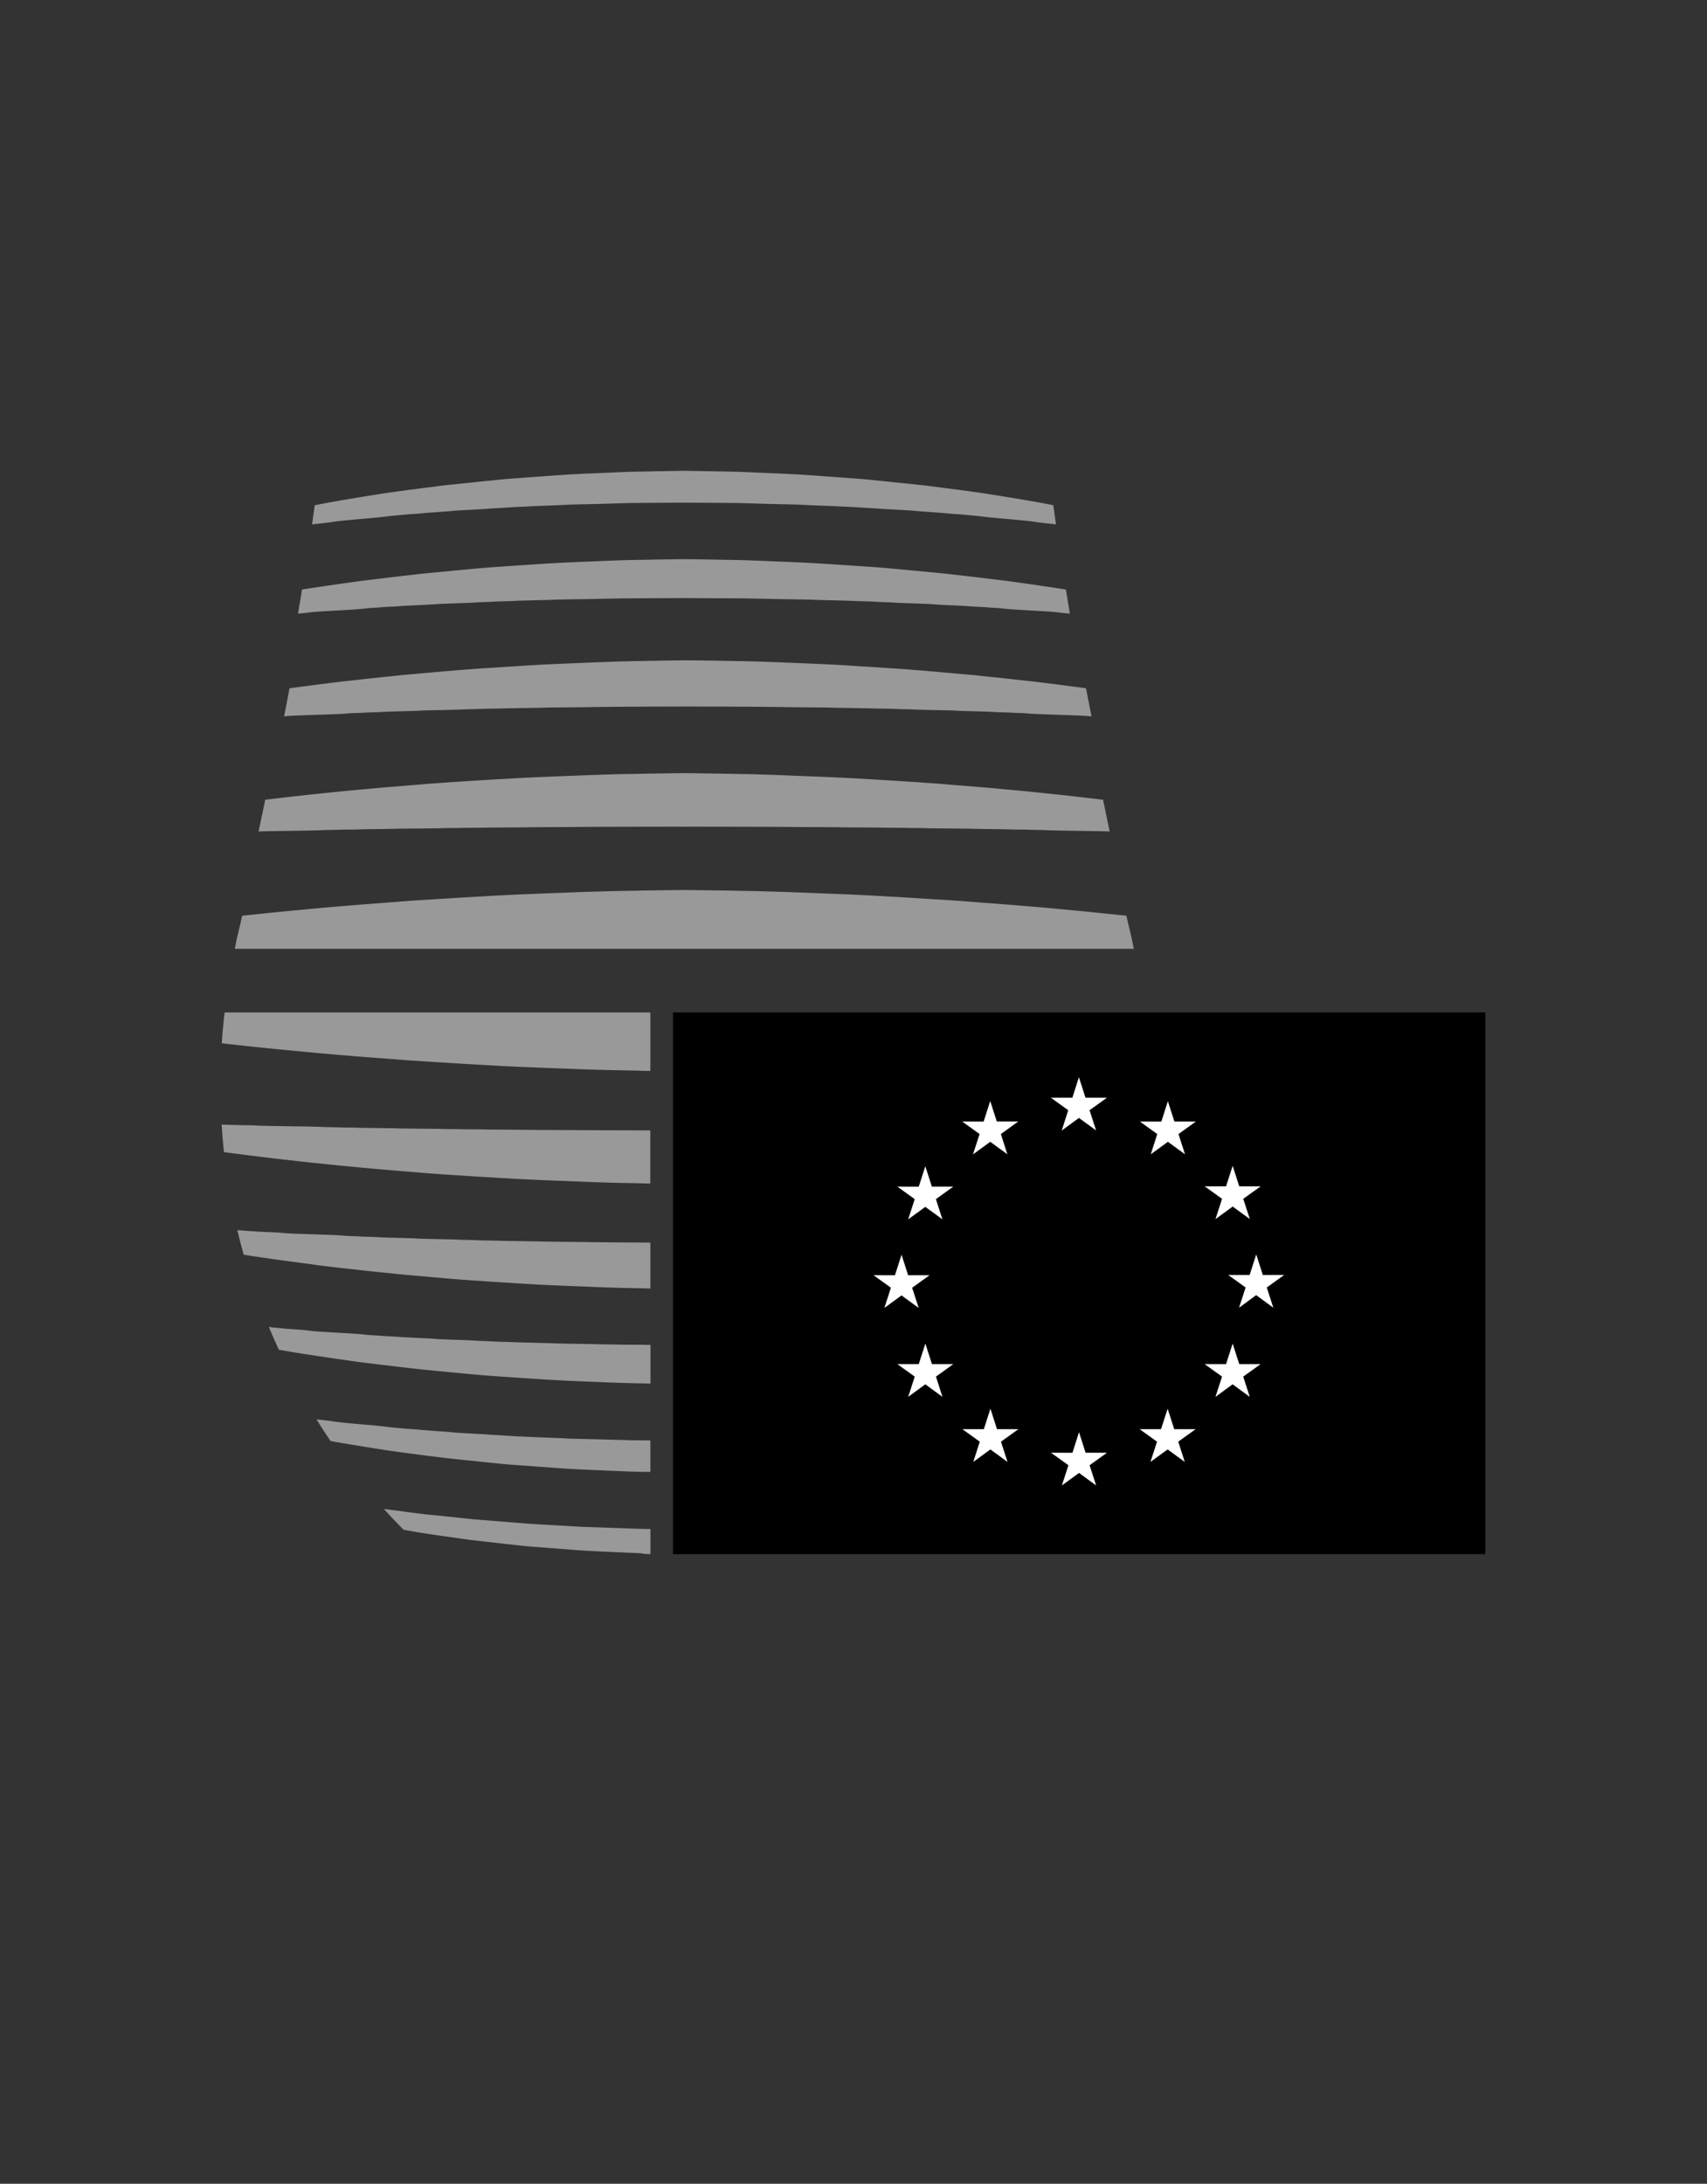
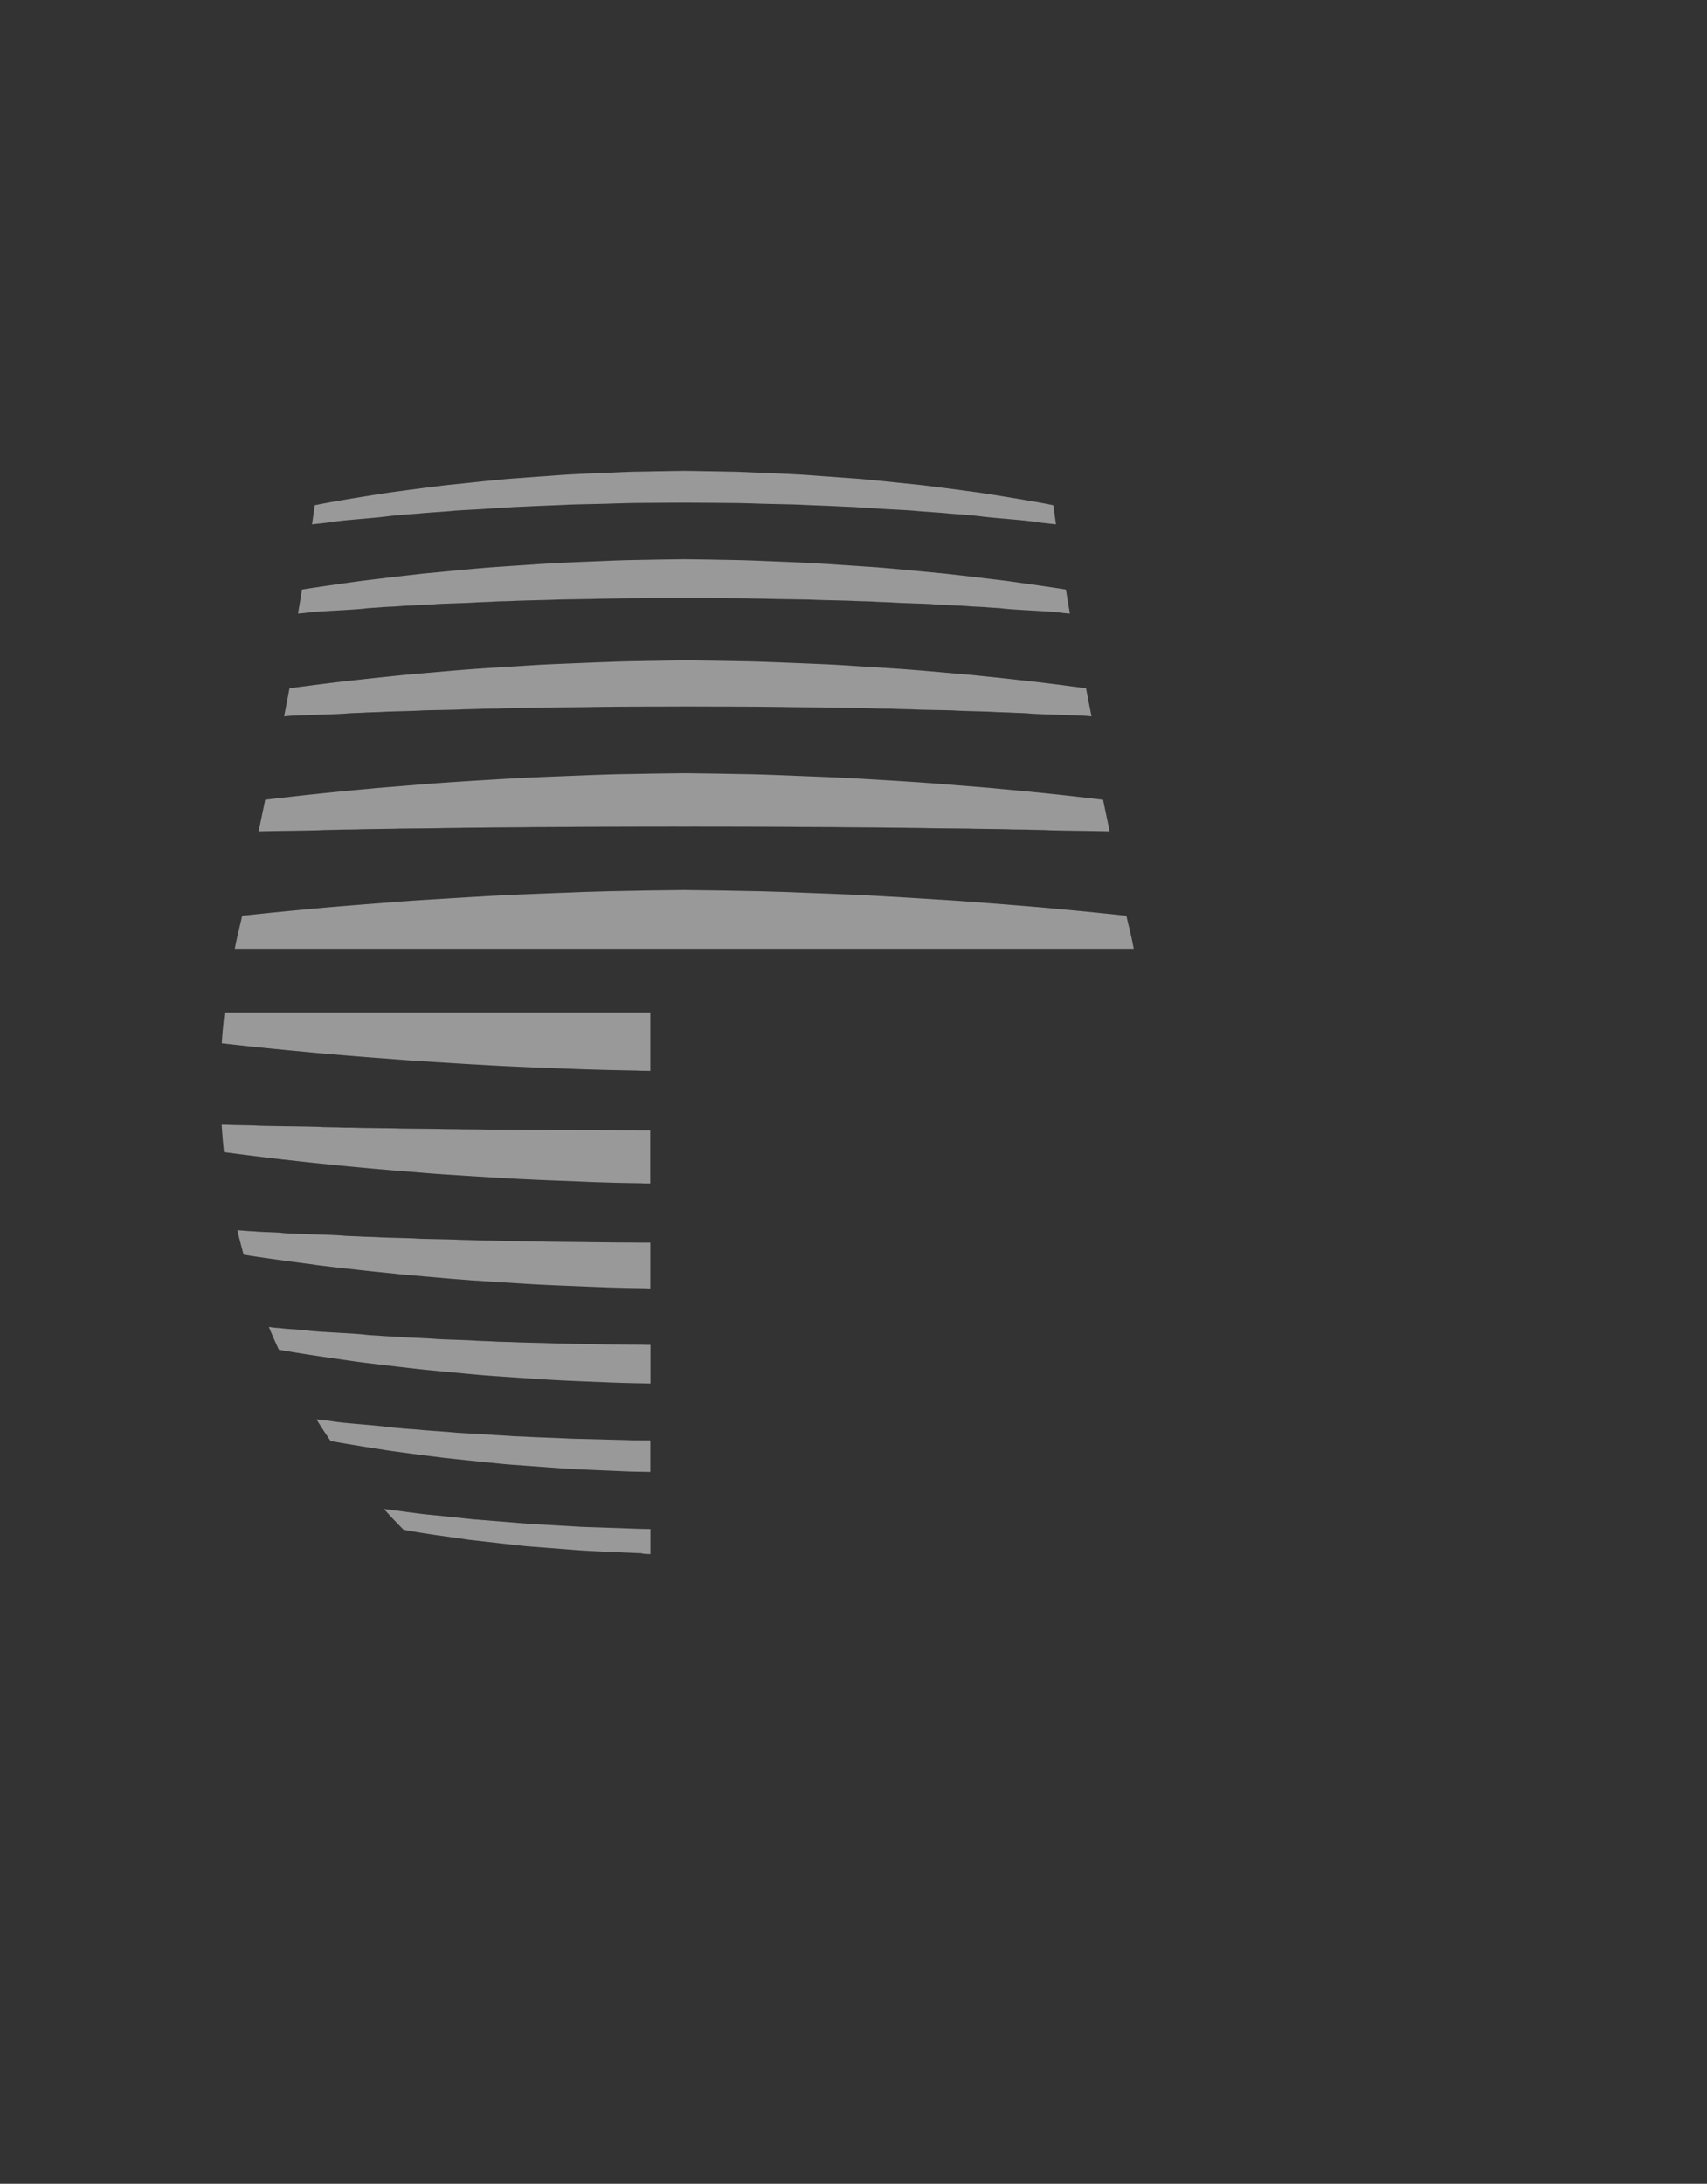
<svg xmlns="http://www.w3.org/2000/svg" viewBox="0 0 43 55">
  <rect x="0" y="0" width="43" height="55" fill="#333333" stroke="none" />
  <path d="M7.182 18.04a.177.177 0 0 1-.025.004c.048-.247.093-.483.136-.709.09-.012.181-.025.274-.037.143-.018.292-.039.445-.058.091-.011.183-.023.277-.035.082-.01.163-.02.247-.03.177-.021.36-.04.546-.061.288-.032.586-.064.894-.095.053-.005.107-.011.16-.017.26-.024.526-.048.799-.071.105-.01.212-.018.319-.028.061-.004.122-.011.184-.016.131-.011.262-.021.395-.031a5.322 5.322 0 0 0 .119-.009c.156-.011.313-.021.471-.031.196-.013.392-.025.591-.037.206-.014.412-.027.622-.039.411-.021.83-.036 1.252-.054.12-.005.239-.01.359-.013.092-.004.186-.007.278-.011l.296-.008c.113-.003.227-.004.34-.006.077-.002.155-.004.232-.004.311-.006.621-.011.932-.014.312.004.622.008.932.014.078.001.156.003.234.004.112.003.226.004.339.006l.297.008c.092.004.185.006.277.011.12.003.24.008.359.013.423.017.842.033 1.253.054.208.012.416.025.621.039.199.012.397.024.591.037l.471.031c.04.004.079.006.119.009l.395.031c.062.004.124.011.184.016.107.009.213.018.319.028.273.024.539.047.799.071.053.005.107.011.16.017.308.031.607.063.893.095.188.021.37.04.547.061.084.01.166.02.247.03.094.012.186.024.277.035.153.019.302.04.445.058.093.012.185.025.274.037.044.227.089.463.138.709a.147.147 0 0 1-.025-.003c-.159-.027-1.385-.047-1.582-.073-.05-.007-.365-.014-.416-.019-.051-.005-.384-.011-.438-.017-.106-.011-.86-.023-.973-.035-.114-.009-.922-.018-1.041-.028-.06-.004-.437-.009-.499-.015-.061-.004-.453-.007-.515-.011-.126-.007-.988-.014-1.116-.022-.129-.004-1.026-.008-1.157-.013-.065-.002-.506-.005-.572-.007-.066-.001-.514-.002-.58-.003-.133-.002-1.074-.002-1.208-.004h-.092c-.134.002-1.075.002-1.208.004-.067.001-.515.002-.58.003-.066.002-.506.005-.572.007-.133.005-1.029.009-1.158.013-.128.008-.991.015-1.115.022-.063.004-.454.007-.516.011-.06.005-.439.011-.499.015-.12.01-.926.019-1.04.028-.114.012-.867.023-.975.035-.053.005-.385.011-.437.017-.052.005-.367.012-.416.019-.197.026-1.425.046-1.581.073m1.368 2.857c.026-.003.426-.005.453-.007.053-.007.966-.013 1.022-.019.058-.003 1.036-.008 1.095-.013.03-.003.484-.005.514-.008.03-.002.502-.004.533-.005.062-.004 1.106-.007 1.17-.011.065-.003 1.152-.004 1.218-.008.032 0 .564-.002.597-.003.033 0 .574-.001.607-.002.067 0 1.21-.001 1.276-.002.017.001.091.001.196.001.106 0 .18 0 .196-.001.067.001 1.211.002 1.277.002.033.001.574.002.607.002.033.001.566.003.598.003.065.004 1.153.005 1.217.008.065.004 1.108.007 1.171.011.031.001.502.004.532.005.03.003.484.005.514.008.06.005 1.037.01 1.094.013.058.006.97.012 1.023.019.027.002.428.004.453.007.025.003.403.007.428.01.09.012 1.328.022 1.609.033-.058-.277-.113-.543-.166-.798 0-.001-.001-.001-.001-.001-.154-.018-.315-.038-.479-.056a24.609 24.609 0 0 0-.303-.035c-.088-.01-.177-.019-.268-.03-.193-.02-.391-.041-.595-.062a62.544 62.544 0 0 0-.957-.091c-.056-.006-.113-.011-.17-.017-.277-.024-.562-.047-.854-.07a45.214 45.214 0 0 1-.34-.028c-.065-.005-.13-.011-.196-.016-.14-.011-.28-.019-.422-.03a6.178 6.178 0 0 0-.127-.009c-.166-.011-.334-.022-.503-.033-.208-.012-.419-.025-.631-.038-.219-.012-.439-.026-.662-.037-.439-.022-.888-.037-1.34-.056a53.724 53.724 0 0 0-.383-.015c-.098-.004-.198-.006-.296-.011-.105-.003-.212-.006-.316-.009a50.943 50.943 0 0 0-.362-.006l-.249-.005c-.365-.007-.731-.011-1.099-.016-.366.005-.733.009-1.098.016l-.249.005a48.358 48.358 0 0 0-.362.006c-.106.003-.212.006-.316.009-.099.004-.198.007-.297.011-.128.004-.255.01-.384.015-.451.018-.899.034-1.339.056-.224.011-.444.025-.663.037-.212.013-.422.026-.631.038-.169.011-.336.022-.503.033a5.777 5.777 0 0 0-.127.009c-.142.01-.282.019-.422.03-.065.004-.132.011-.197.016-.114.01-.227.019-.339.028-.291.024-.577.047-.854.07a9.379 9.379 0 0 0-.17.017 63.344 63.344 0 0 0-.956.091c-.204.021-.403.042-.596.062-.091.01-.18.02-.268.03a22.793 22.793 0 0 0-.303.035c-.166.018-.325.037-.478.056h-.001c-.053.256-.108.522-.167.799.281-.011 1.519-.021 1.609-.033.024-.003.402-.007.428-.01m.669-5.575c.075-.01.326-.021.404-.03.077-.008.343-.016.424-.024.16-.017.754-.035.925-.052.171-.014.807-.028.987-.042.089-.007.392-.015.484-.022.091-.008.405-.011.498-.018.187-.011.868-.022 1.06-.032.194-.007.9-.014 1.097-.021.099-.003.448-.007.546-.01.099-.002.453-.003.552-.004.174-.002.755-.003 1.035-.005.281.002.863.004 1.036.005.1.001.454.002.552.004.099.004.448.007.546.011.197.007.904.014 1.097.021.193.011.873.021 1.06.032.094.006.407.01.499.018.091.007.394.015.484.022.179.014.816.028.986.042.171.017.765.036.926.052.08.008.346.016.423.024.077.009.329.02.403.03.295.039 1.266.07 1.503.111.043.006.118.012.204.019a87.375 87.375 0 0 1-.1-.606c-.204-.033-.422-.064-.654-.099-.133-.019-.27-.039-.411-.059-.083-.011-.167-.024-.252-.035-.074-.011-.149-.021-.225-.031-.162-.019-.328-.04-.497-.06a78.777 78.777 0 0 0-.833-.097 65.878 65.878 0 0 0-.15-.018c-.242-.023-.491-.047-.744-.071-.099-.01-.198-.019-.298-.029a124.661 124.661 0 0 0-.171-.016 44.804 44.804 0 0 0-.368-.032c-.037-.004-.074-.006-.111-.01-.145-.011-.293-.02-.44-.03-.182-.013-.365-.024-.551-.037a56.068 56.068 0 0 0-.581-.037c-.383-.022-.773-.037-1.167-.053l-.332-.014c-.087-.003-.173-.006-.261-.009a29.664 29.664 0 0 0-.276-.007c-.105-.002-.211-.004-.316-.006a18.191 18.191 0 0 1-.218-.004c-.254-.005-.51-.008-.766-.011-.255.004-.51.006-.764.011a18.746 18.746 0 0 1-.218.004c-.106.002-.212.004-.317.006-.092.002-.184.004-.276.007-.086.003-.172.006-.26.009a42.575 42.575 0 0 1-.333.014c-.393.016-.783.031-1.167.053-.196.011-.39.024-.581.037-.185.013-.368.024-.55.037-.147.01-.294.02-.441.03-.036.004-.073.006-.111.01a40.425 40.425 0 0 0-.368.032l-.172.016c-.1.01-.2.018-.298.029-.254.024-.502.048-.744.071l-.15.018a81.584 81.584 0 0 0-.832.097c-.17.02-.336.041-.498.06-.076.011-.151.02-.225.031-.085.011-.169.024-.252.035-.14.02-.278.04-.411.059-.233.035-.45.066-.654.099-.032.199-.065.4-.1.606.085-.007.161-.013.205-.019.236-.041 1.207-.071 1.502-.111m7.164 19.526v-.001c-.018 0-.024.001 0 .001m0 2.224c-.027 0-.045 0 0 0M9.773 13.003c.098-.012.287-.027.39-.038.103-.011.301-.022.409-.032.213-.023.649-.045.877-.07.228-.017.694-.036.933-.056.12-.01.347-.019.469-.029.122-.01.357-.016.481-.024.25-.014.749-.029 1.006-.044.258-.009.774-.017 1.037-.026.131-.006.387-.011.52-.015.132-.002.392-.004.524-.004a99.867 99.867 0 0 1 .812-.005c.275.001.617.003.813.005.133.001.393.003.525.004.132.004.389.009.52.015.262.009.778.017 1.037.026.256.015.756.03 1.005.044.126.008.36.013.483.024.122.01.349.019.469.029.24.019.704.038.932.056.227.024.663.047.876.07.108.01.307.022.41.032.103.011.291.026.39.038.394.053 1.108.093 1.424.147.128.02.337.039.486.057-.023-.158-.044-.319-.068-.482-.058-.012-.118-.024-.18-.036-.287-.055-.606-.109-.954-.166-.123-.019-.248-.04-.378-.061-.073-.01-.148-.024-.225-.035-.067-.011-.135-.022-.204-.03-.145-.021-.295-.039-.448-.061a513.94 513.94 0 0 0-.77-.099c-.045-.006-.092-.011-.139-.017-.225-.024-.455-.048-.689-.071-.091-.011-.184-.02-.277-.03-.052-.004-.105-.01-.159-.015a152.559 152.559 0 0 0-.343-.034c-.034-.003-.068-.006-.103-.009-.135-.011-.271-.019-.408-.03-.168-.012-.338-.025-.51-.037-.179-.013-.359-.027-.54-.039-.356-.02-.717-.035-1.081-.05-.102-.005-.205-.009-.307-.014-.08-.003-.161-.006-.241-.009a12.579 12.579 0 0 0-.256-.005c-.098-.003-.196-.004-.294-.006-.066-.001-.134-.003-.201-.003a66.703 66.703 0 0 0-.595-.01 67.29 67.29 0 0 0-.594.01c-.067 0-.134.002-.201.003-.098.003-.196.004-.294.006a12.538 12.538 0 0 0-.257.005c-.08.003-.161.006-.24.009-.103.005-.206.009-.308.014-.364.015-.725.029-1.081.05-.181.012-.362.026-.54.039-.171.011-.341.024-.509.037-.138.011-.274.019-.409.03-.034.003-.069.006-.103.009a229.72 229.72 0 0 0-.343.034 11.711 11.711 0 0 1-.159.015c-.092.01-.185.02-.277.03-.234.024-.464.048-.689.071-.047.006-.093.011-.14.017-.264.034-.521.067-.77.099-.152.022-.301.04-.447.061-.069.009-.137.02-.204.03-.076.011-.151.024-.226.035-.128.021-.255.042-.377.061-.349.057-.667.111-.953.166-.063.012-.123.024-.181.036-.023.163-.046.324-.068.482.149-.017.359-.037.486-.057.315-.054 1.029-.094 1.425-.147m-2.614 16.202c.099.011.2.023.303.035.088.009.178.02.268.029.193.021.392.041.596.062.307.032.626.062.956.092.056.005.112.011.17.016.277.024.563.048.854.071.112.01.225.018.339.028l.197.016a30.976 30.976 0 0 0 .549.038c.166.011.334.022.503.033.209.013.419.025.631.038.219.012.439.027.663.037.44.022.888.038 1.339.055.128.006.255.011.383.017.099.003.198.007.297.009.105.004.21.007.316.01.12.003.241.004.362.007.084.001.167.003.249.004.124.003-.024.004.248.005v-1.338c-.545 0-.586-.001-.623-.001l-.607-.001c-.033-.002-.565-.003-.597-.004-.066-.002-1.154-.004-1.218-.006-.065-.004-1.108-.007-1.17-.011-.031-.002-.503-.004-.533-.005-.03-.003-.484-.005-.514-.008-.059-.004-1.037-.009-1.095-.014-.056-.006-.969-.011-1.022-.017-.027-.003-.427-.005-.453-.008-.026-.004-.404-.006-.428-.01-.098-.014-1.583-.024-1.662-.037-.039-.006-.633-.012-.668-.017-.014-.002-.145-.004-.207-.005.015.234.034.464.058.692.306.04.653.085 1.039.132.153.019.313.038.478.058m3.159 7.399c.249.033.506.066.77.099.047.006.093.012.14.017.225.024.455.049.689.072.091.01.185.019.277.03.052.004.105.011.159.015.113.012.227.023.343.035.034.003.069.005.103.009.135.011.271.019.409.03.168.012.338.025.509.037.179.013.359.026.54.039.356.021.717.035 1.081.051.102.004.205.009.308.013.079.003.16.006.24.01.085.001.171.004.257.005.079.001.16.003.24.004v-.793c-.065 0-.034 0 0-.001a114.783 114.783 0 0 0-.487-.004c-.133-.006-.39-.011-.52-.014-.263-.01-.779-.019-1.037-.028-.257-.015-.756-.03-1.006-.043-.124-.009-.359-.013-.481-.024-.122-.01-.348-.019-.469-.029-.24-.02-.705-.038-.933-.057-.227-.024-.663-.048-.876-.07-.108-.011-.307-.022-.409-.031-.104-.011-.292-.026-.39-.039-.396-.053-1.109-.092-1.425-.147-.099-.015-.247-.03-.377-.044.118.19.236.372.355.545.228.042.477.083.739.126.122.02.249.04.377.061.075.011.15.023.226.035.067.011.135.021.204.031.145.02.295.04.447.06m6.064 1.904c-.27-.003-.124-.003-.246-.004-.165-.006-.33-.011-.494-.018a415.231 415.231 0 0 0-.976-.033c-.321-.019-.639-.037-.951-.055-.156-.009-.311-.016-.464-.029-.153-.012-.304-.024-.453-.037-.301-.024-.594-.047-.879-.07-.285-.03-.56-.059-.829-.088-.134-.012-.266-.026-.396-.039-.129-.014-.254-.033-.377-.048-.225-.03-.442-.058-.648-.085.179.2.347.376.494.523.012.003.023.004.036.007.123.022.25.047.381.067.13.02.262.04.397.061.271.037.551.078.838.119.29.033.587.067.89.101.153.017.307.034.462.051s.314.026.472.039c.317.025.641.05.968.075.328.021.66.035.996.049.167.008.335.015.503.023.132.003-.009.017.276.023v-.632Zm-7.705-4.258c.083.01.166.024.252.036.074.01.149.02.225.03.162.02.328.039.497.06.268.032.546.065.832.097.05.006.099.011.15.017.242.024.49.048.744.072.099.009.198.018.298.028.057.005.114.011.172.016.121.011.244.022.368.033.037.002.074.005.111.008.146.011.294.021.441.031.182.013.365.024.55.037.192.012.385.026.581.037.383.023.774.037 1.167.053.112.004.221.01.333.014.087.004.173.005.26.009.092.002.184.005.276.007.105.003.211.003.317.006.044 0 .089.002.132.002v-.973c-.286-.001-.124-.002-.186-.003-.099 0-.453-.002-.552-.003-.098-.003-.448-.007-.546-.01-.197-.007-.903-.014-1.097-.021-.193-.01-.873-.022-1.06-.032-.093-.005-.407-.009-.498-.017-.091-.007-.395-.014-.484-.022-.18-.014-.816-.028-.987-.042-.171-.018-.765-.035-.925-.052-.081-.008-.347-.016-.424-.024-.078-.008-.329-.019-.403-.029-.295-.04-1.266-.07-1.502-.111-.119-.018-.51-.036-.614-.051-.051-.008-.196-.015-.244-.023a.974.974 0 0 0-.091-.011c.081.196.166.387.252.573.062.011.125.022.19.033.31.054.664.107 1.057.166.133.019.271.039.411.059m19.878-10.355c-.016-.076-.03-.151-.046-.227-.048-.224-.095-.394-.14-.606a119.452 119.452 0 0 0-.658-.069c-.296-.031-.607-.06-.934-.091a59.338 59.338 0 0 0-1.017-.09 111.537 111.537 0 0 0-1.09-.085 82.019 82.019 0 0 0-.569-.044 338.868 338.868 0 0 0-.584-.037c-.394-.024-.796-.051-1.205-.072-.816-.051-1.673-.076-2.537-.112a163.391 163.391 0 0 1-.653-.019c-.216-.004-.432-.008-.649-.012-.412-.01-.827-.011-1.242-.018-.414.006-.828.008-1.241.018-.217.004-.434.008-.65.012-.217.007-.435.013-.651.019-.865.036-1.722.061-2.538.112-.409.022-.811.048-1.205.072-.197.012-.391.024-.584.037-.192.014-.382.029-.569.044-.375.028-.738.056-1.09.085a61.165 61.165 0 0 0-1.018.09c-.326.031-.638.06-.934.091-.228.024-.448.046-.657.069-.045.213-.091.383-.14.606-.017.077-.03.152-.046.227h22.646ZM6.753 26.401c.296.031.608.061.934.091.326.032.667.061 1.018.09.352.03.715.058 1.09.085.187.015.377.029.569.044.193.012.387.024.584.037.394.024.796.051 1.205.072.816.051 1.673.077 2.538.112l.651.018c.216.005.433.009.65.013.167.004.051.006.391.009v-1.472H5.658c-.031.277-.055.504-.071.776.105.011.213.024.325.036.264.03.545.059.842.09M7.919 31.854c.091.011.184.023.277.034.082.01.163.02.247.03.177.021.36.04.546.061.287.033.586.064.894.094.053.006.106.011.16.018.26.024.526.047.799.071.105.01.212.018.319.028l.184.016c.13.011.261.021.395.03.04.004.079.006.119.01l.471.031c.195.013.392.025.59.037.206.013.413.027.623.038.411.021.83.037 1.252.054.119.005.239.01.359.014.092.004.185.008.279.01l.295.008c.112.003.227.004.34.006.077.002.155.004.233.004.074.002-.105.002.082.004v-1.157c-.43-.001-.345-.002-.403-.002-.067-.001-.514-.002-.581-.003-.065-.003-.505-.005-.572-.007-.132-.004-1.028-.009-1.157-.014-.128-.007-.991-.014-1.115-.021-.063-.004-.455-.006-.516-.011-.061-.005-.439-.011-.498-.015-.12-.01-.927-.018-1.041-.029-.114-.011-.867-.023-.975-.034-.053-.006-.386-.011-.437-.017-.051-.005-.367-.013-.416-.019-.197-.027-1.425-.047-1.582-.074-.079-.012-.572-.023-.64-.034-.034-.005-.21-.01-.242-.016-.032-.005-.186-.011-.215-.017a.086.086 0 0 1-.015-.002c.05.211.104.417.16.62.058.009.116.018.179.029.332.051.722.105 1.16.164.143.019.292.039.445.058" style="fill:#999" />
-   <path d="M16.952 25.499h20.464v13.643H16.952z" />
-   <path d="m26.748 28.471.431-.315.432.315-.165-.509.438-.315h-.54l-.166-.516-.165.516h-.541l.437.315-.163.509zm-2.235.601.432-.315.431.315-.164-.51.438-.316h-.54l-.166-.516-.166.518-.54-.002.438.316-.165.51zm-1.203.298-.166.517-.54-.001.438.315-.164.509.431-.314.431.314-.164-.509.438-.315h-.54l-.166-.516zm-.599 3.257.431.315-.165-.509.439-.315h-.54l-.166-.517-.166.518-.54-.002.438.315-.164.509.431-.315zm.765 1.729-.166-.517-.166.517h-.54l.438.315-.164.51.431-.316.432.316-.164-.51.437-.315h-.54zm1.639 1.639-.166-.516-.166.516h-.54l.438.315-.164.51.431-.315.432.315-.165-.51.438-.315h-.54zm2.231.593-.165-.517-.166.518-.54-.001.439.315-.165.509.432-.315.431.315-.165-.509.439-.315h-.541zm2.233-.593-.166-.516-.166.516h-.539l.438.315-.166.51.433-.315.432.315-.165-.51.438-.315h-.54zm1.638-1.639-.166-.517-.166.517h-.54l.439.315-.166.51.432-.316.432.316-.165-.51.439-.315h-.541zm1.134-2.245h-.54l-.166-.517-.166.517h-.54l.438.315-.165.51.432-.317.432.317-.166-.51.439-.315zm-1.731-1.408.432-.315.432.315-.166-.51.439-.314h-.54l-.166-.517-.166.517h-.539l.438.314-.165.51zm-1.2-2.972-.165.517-.541-.001.438.315-.164.51.432-.315.431.315-.165-.51.438-.315h-.54l-.166-.516z" style="fill:#fff" />
</svg>